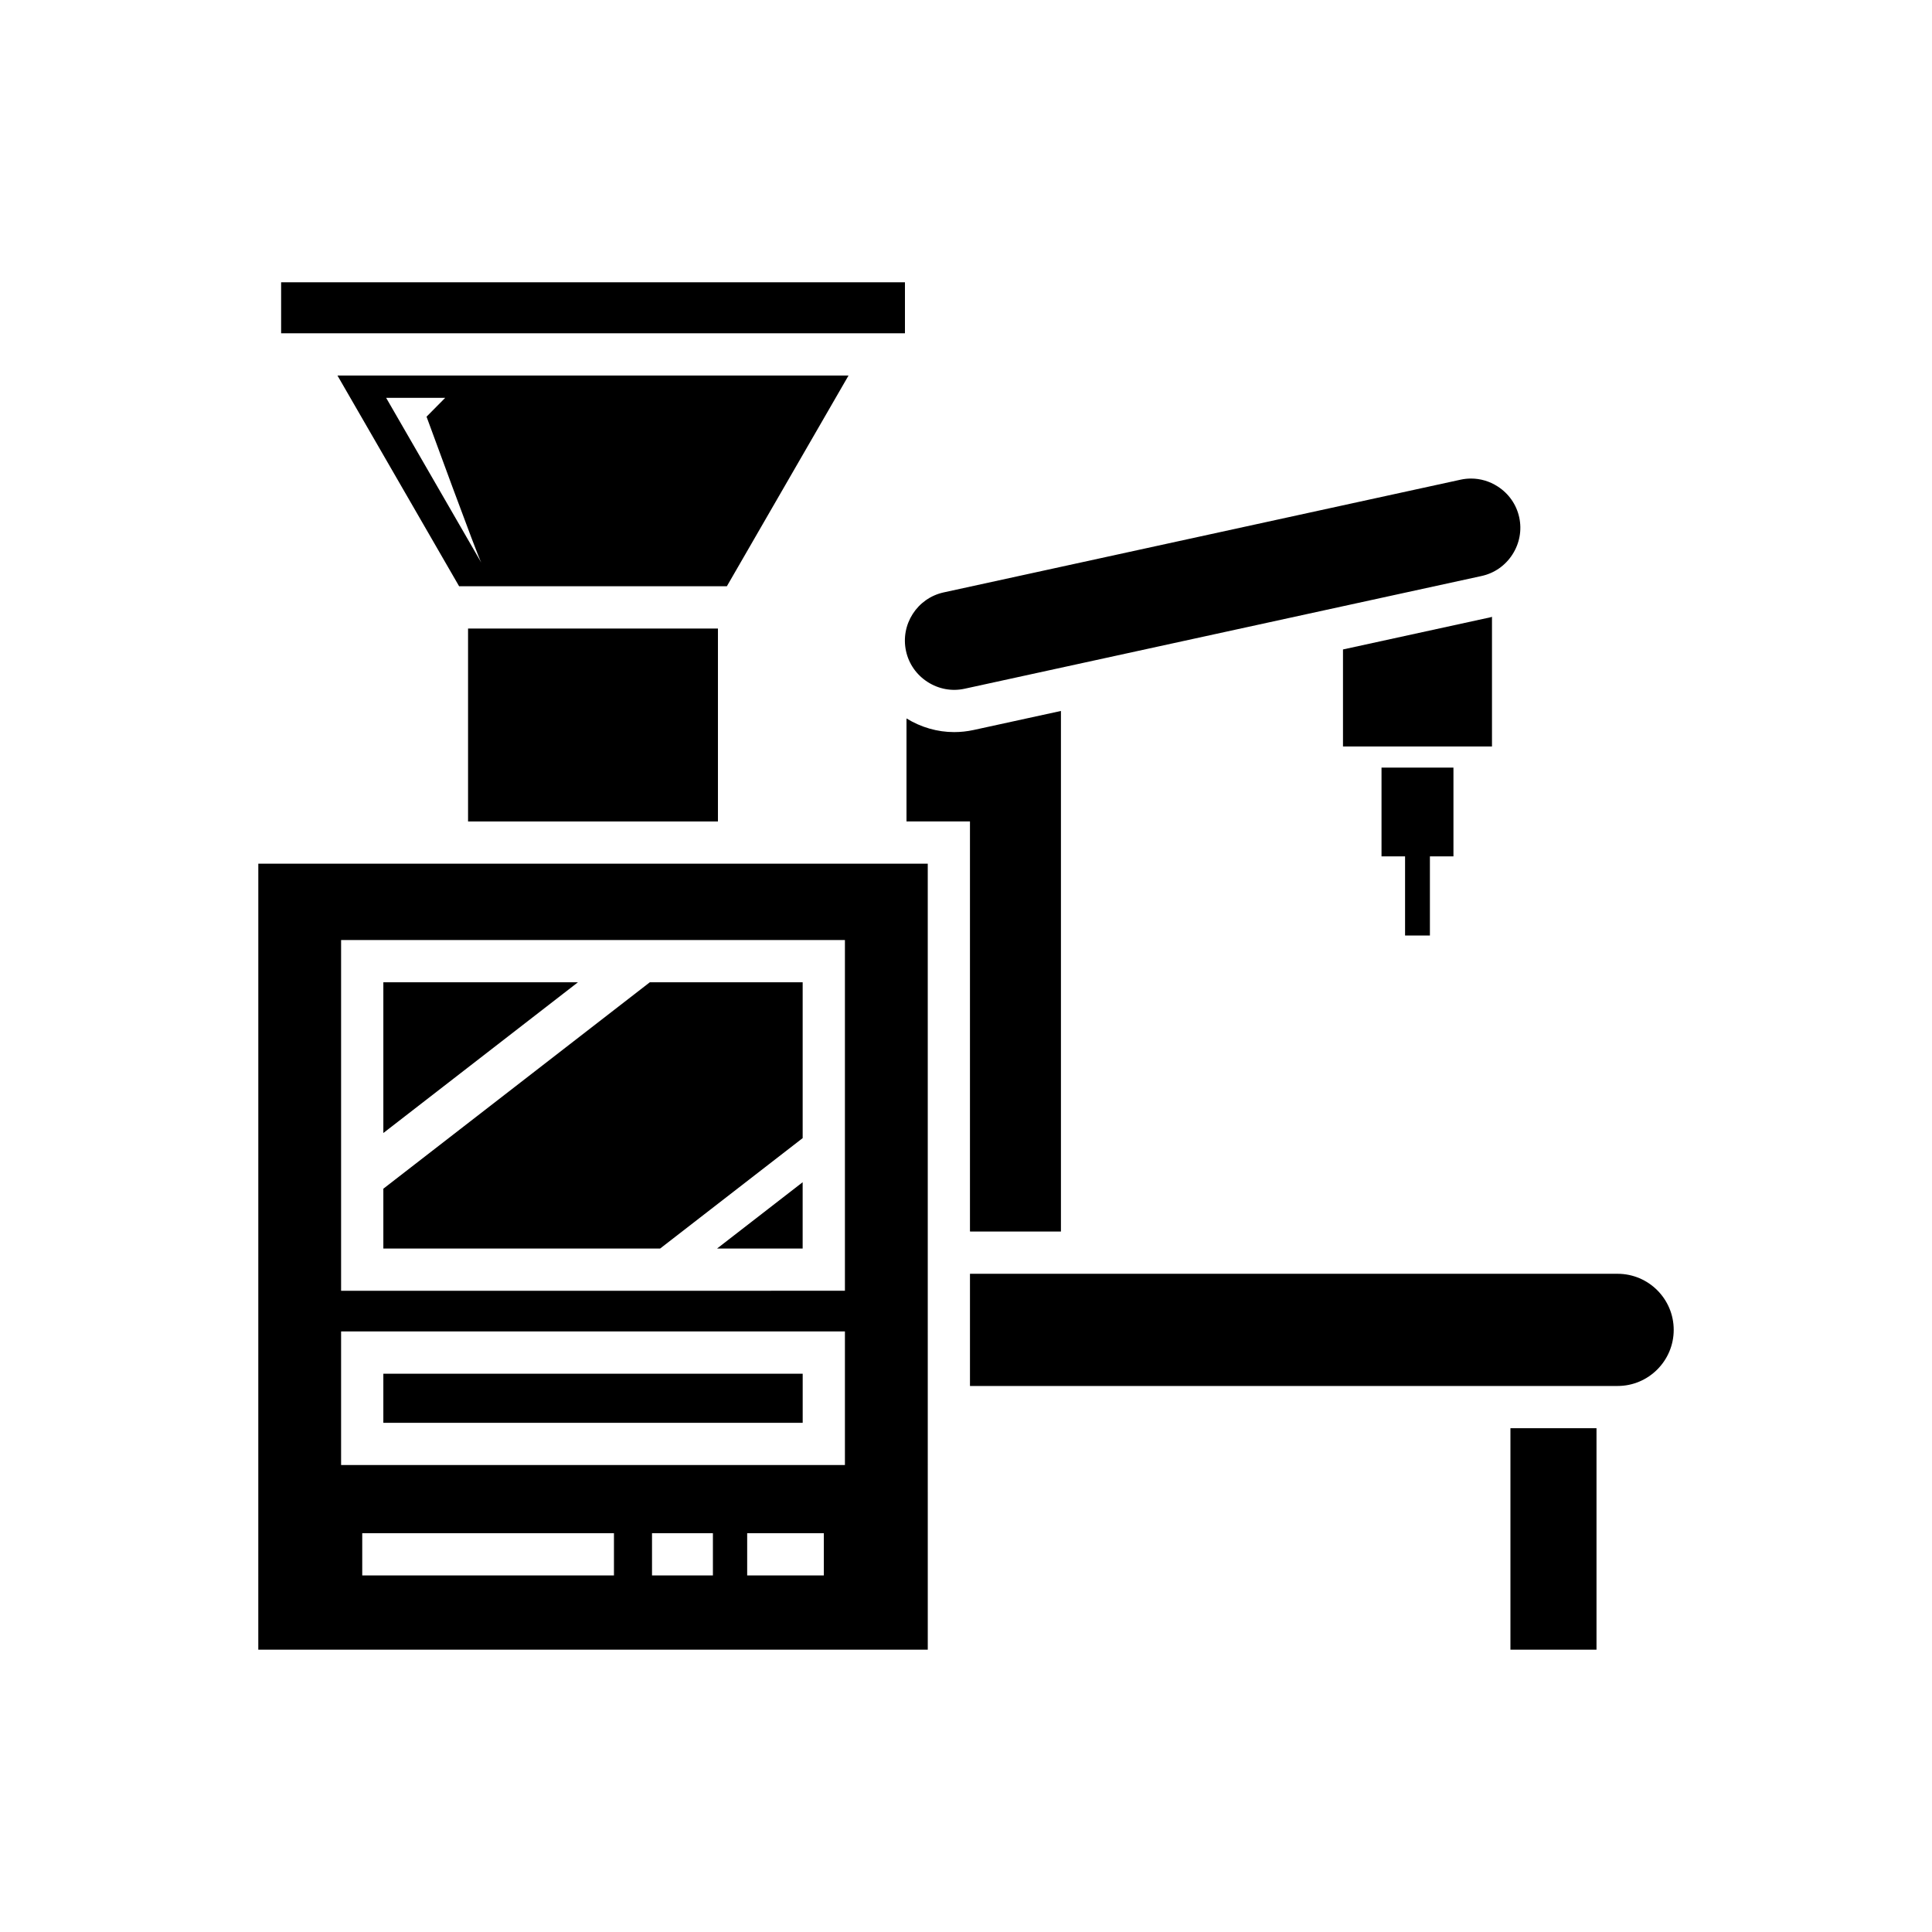
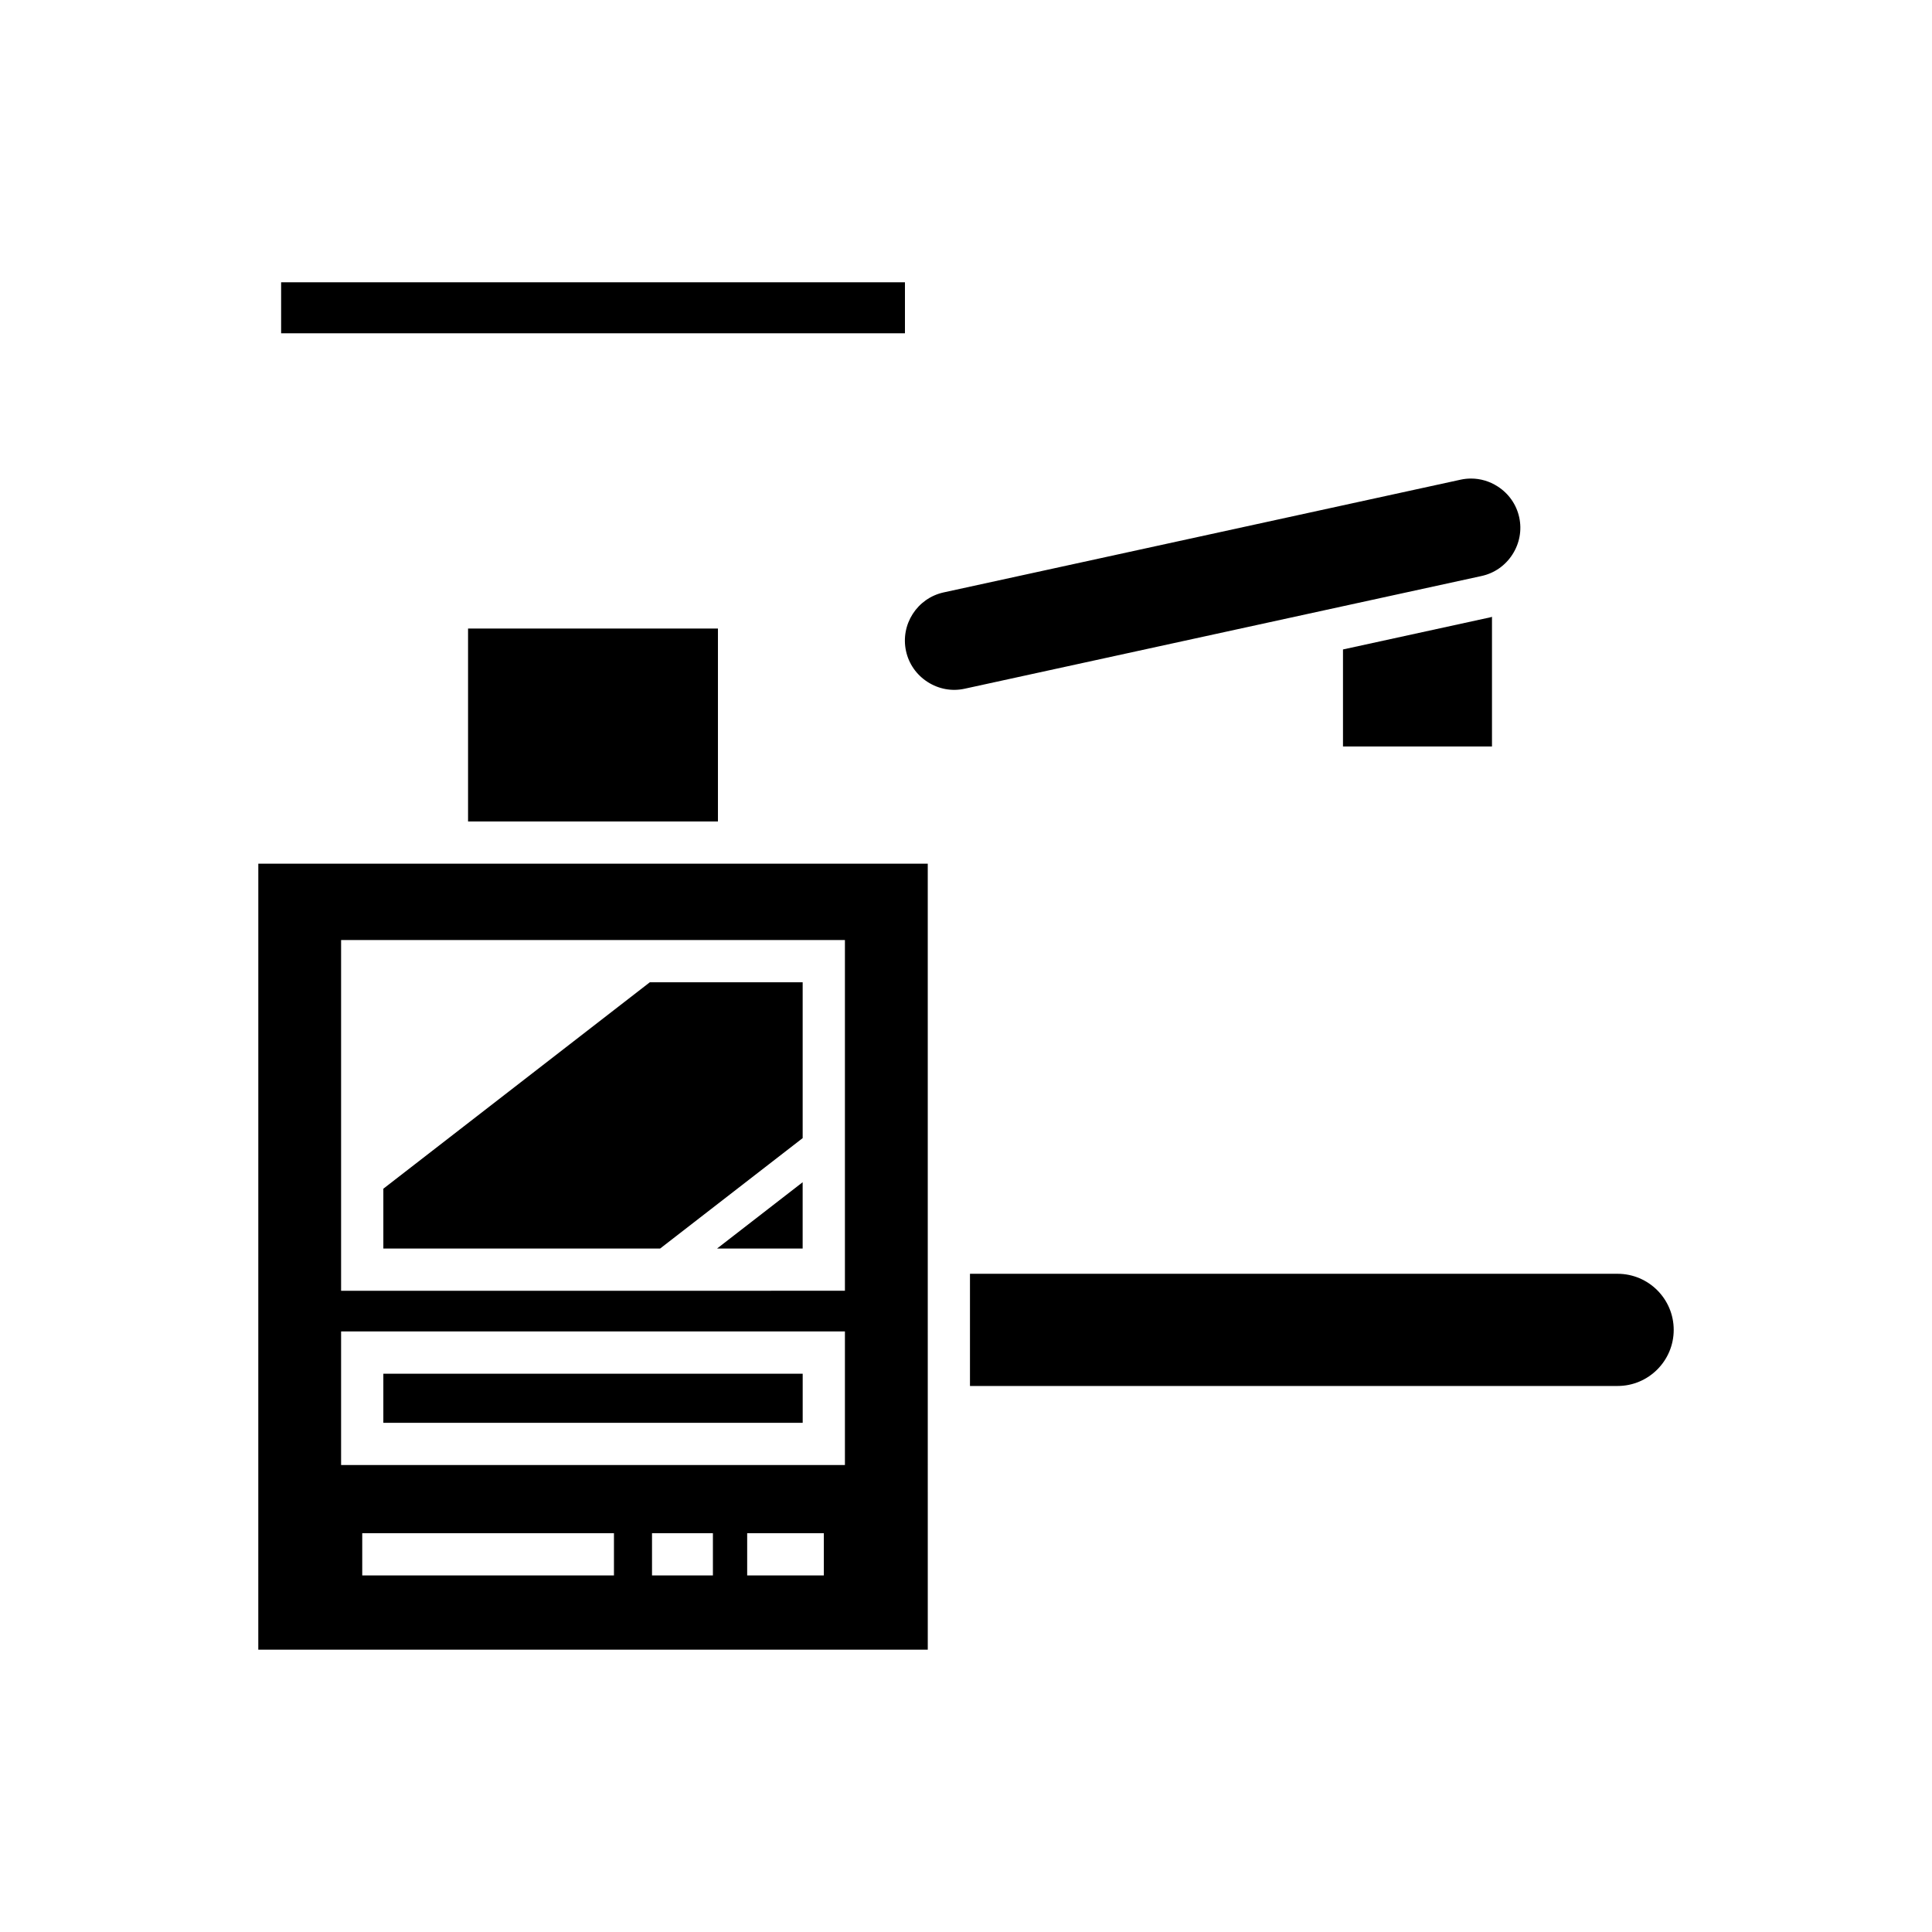
<svg xmlns="http://www.w3.org/2000/svg" fill="#000000" width="800px" height="800px" version="1.1" viewBox="144 144 512 512">
  <g>
    <path d="m245.59 508.05h111.13v13.012h-111.13z" />
    <path d="m212.45 581.18h177.42l-0.004-208.29h-177.41zm94.254-19.676h-66.707v-11.195h66.707zm26.223 0h-16.137v-11.195h16.137zm29.395 0h-20.312v-11.195h20.312zm-127.93-168.39h133.52v92.949l-133.52 0.004zm0 103.73h133.52v35.402h-133.52z" />
    <path d="m539.39 307.46c-0.129 0.031-0.242 0.094-0.371 0.121l-39.113 8.531v25.715h39.484z" />
    <path d="m540.89 272.91c-2.144-1.379-4.578-2.09-7.051-2.09-0.926 0-1.852 0.098-2.773 0.301l-136.98 29.871c-7.035 1.535-11.512 8.512-9.98 15.547 0.738 3.387 2.769 6.293 5.719 8.188 2.949 1.895 6.434 2.535 9.828 1.789l136.98-29.871c3.391-0.738 6.297-2.769 8.188-5.719 1.891-2.945 2.523-6.441 1.789-9.828-0.738-3.383-2.769-6.293-5.719-8.188z" />
    <path d="m218.5 218.81h165.32v13.516h-165.32z" />
    <path d="m268.04 310.57h66.223v51.129h-66.223z" />
-     <path d="m425.16 470.37v-137.96l-23.125 5.043c-1.723 0.375-3.457 0.559-5.184 0.559-4.422 0-8.754-1.25-12.621-3.617v27.297h16.82v108.67z" />
-     <path d="m544.28 522.49h22.809v58.691h-22.809z" />
    <path d="m587.55 496.43c0-8.199-6.668-14.863-14.867-14.863h-171.63v29.73h171.63c8.195 0 14.867-6.672 14.867-14.867z" />
    <path d="m356.71 474.88v-17.578l-22.688 17.578z" />
-     <path d="m245.59 404.32v39.941l51.562-39.941z" />
    <path d="m245.59 459.02v15.855h73.348l37.777-29.266v-41.297h-40.504z" />
-     <path d="m368.87 243.52h-135.44l32.242 55.848h70.953zm-122.54 5.91h15.652l-4.945 4.996s13.539 37 14.5 38.664c0.961 1.664-25.207-43.66-25.207-43.66z" />
-     <path d="m522.94 391.92v-20.973h6.238v-23.523h-19.062v23.523h6.242v20.973z" />
  </g>
</svg>